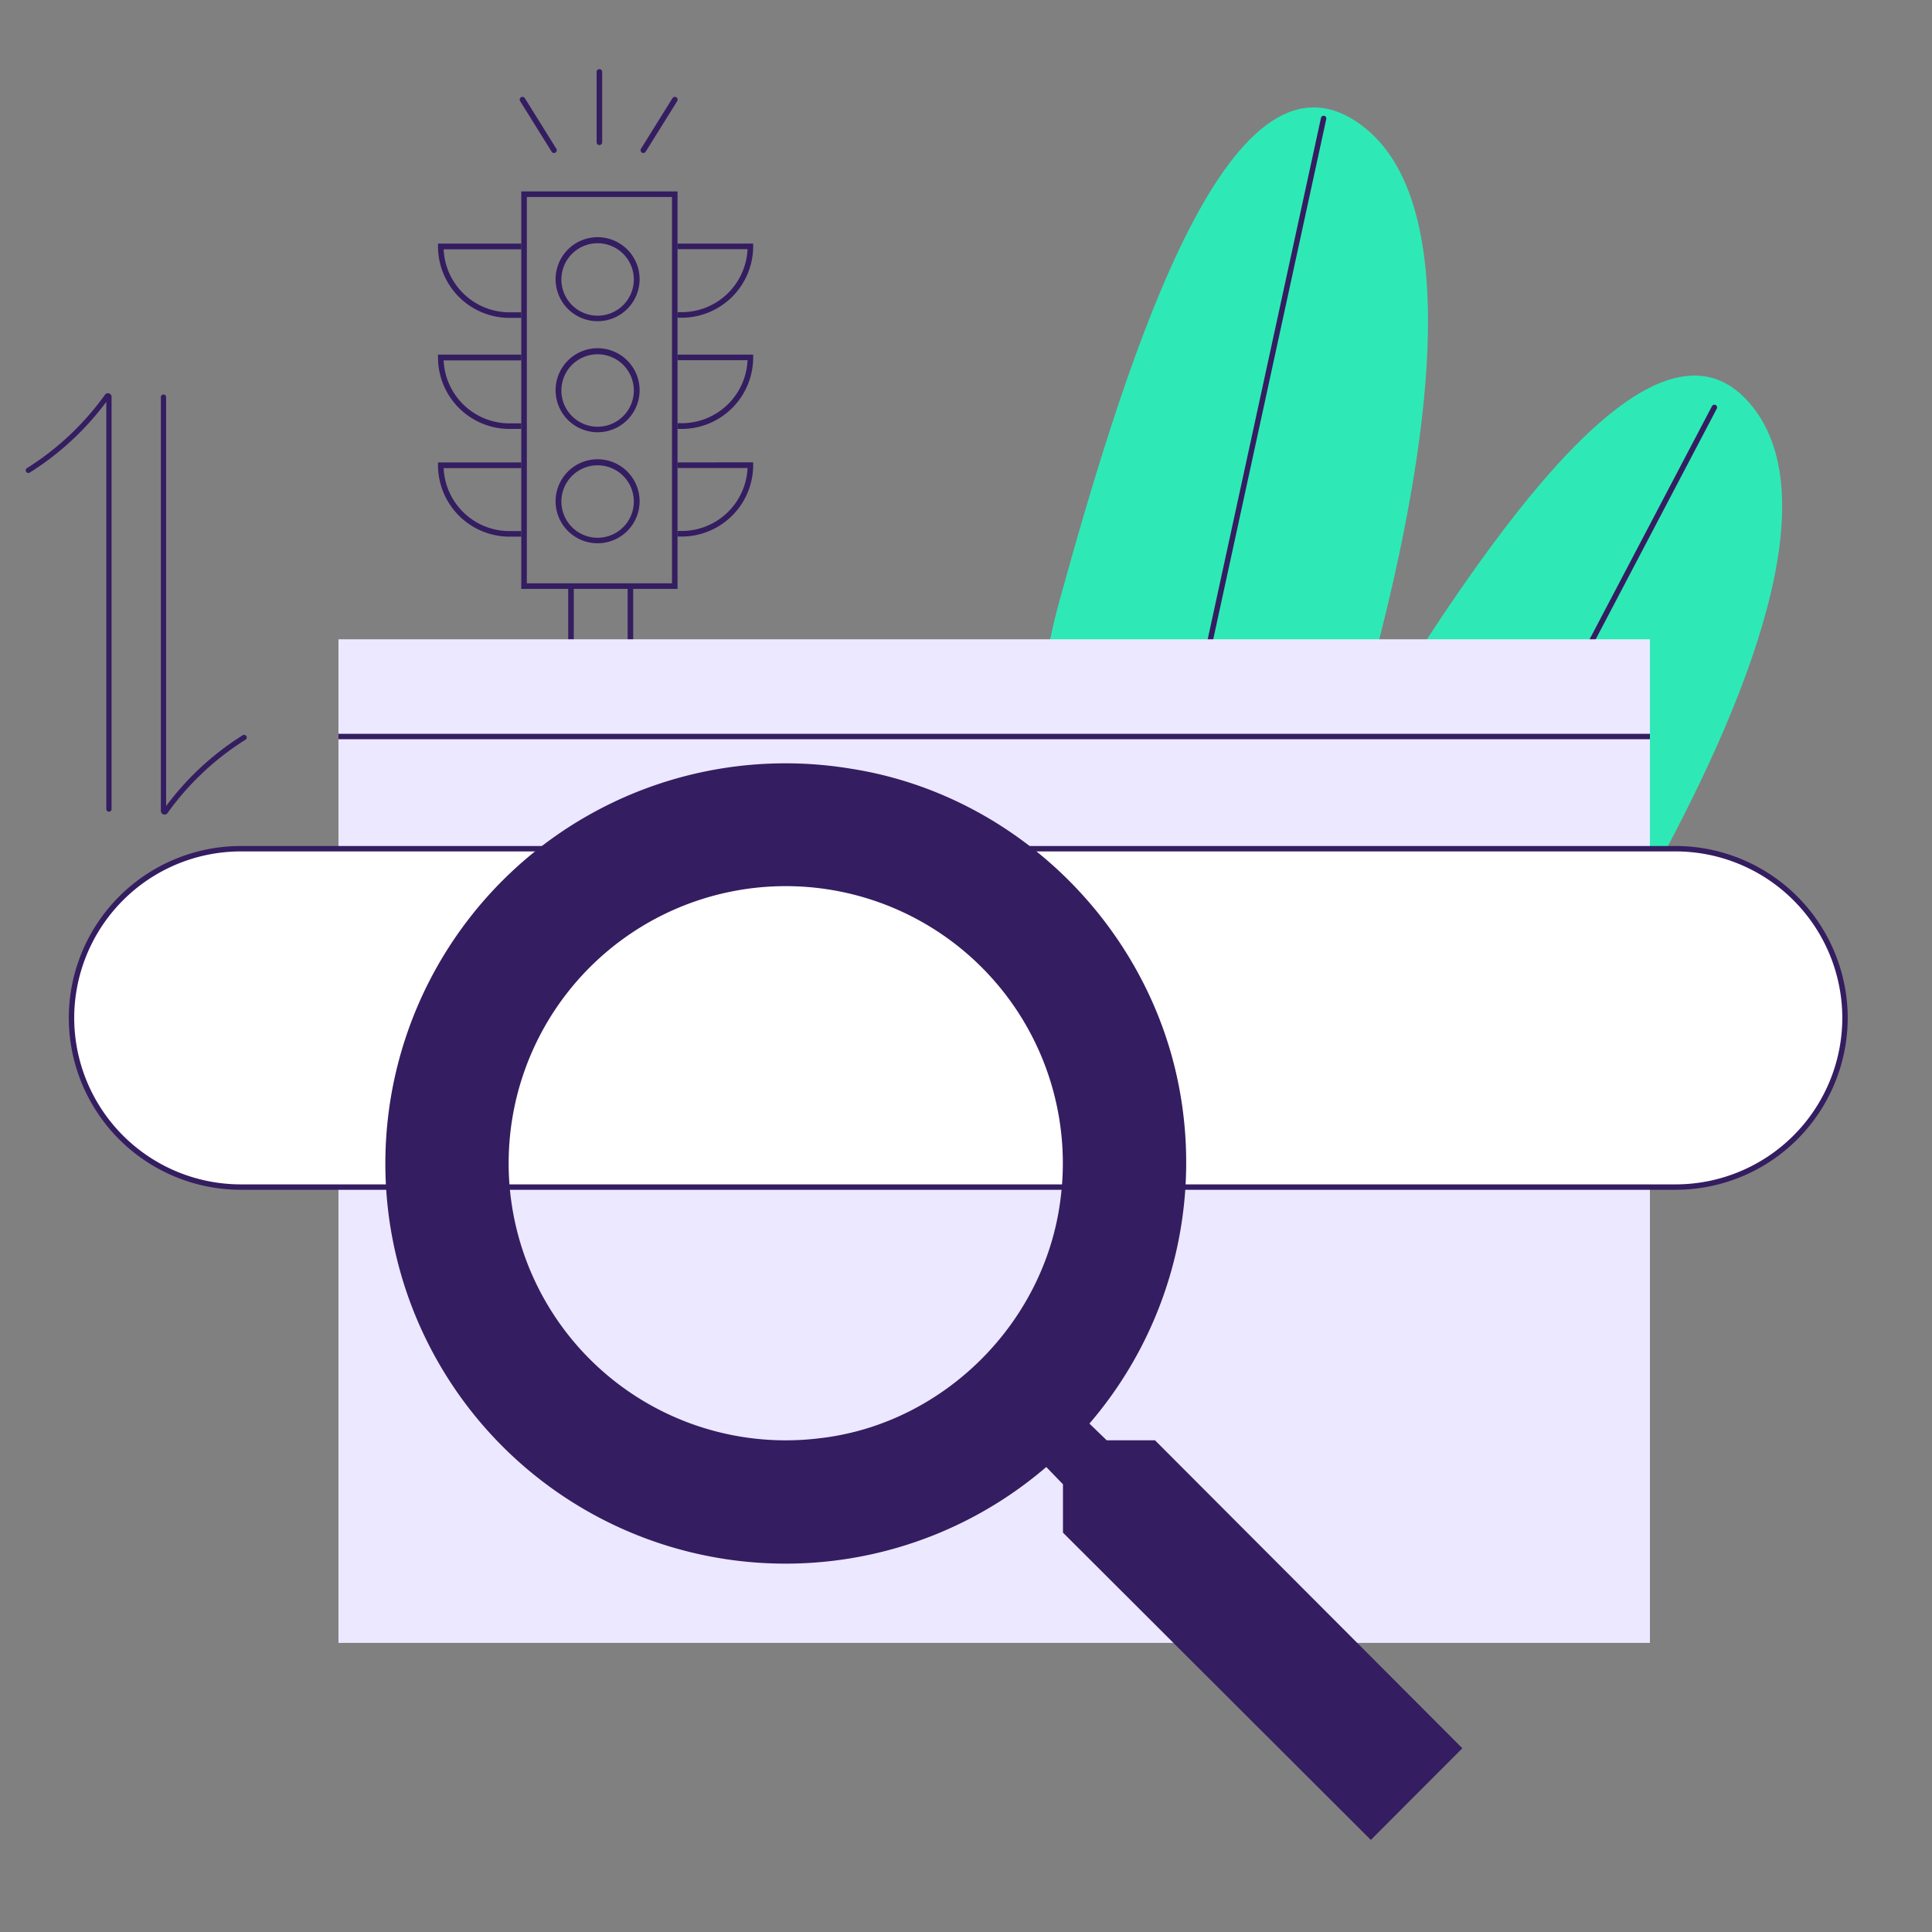
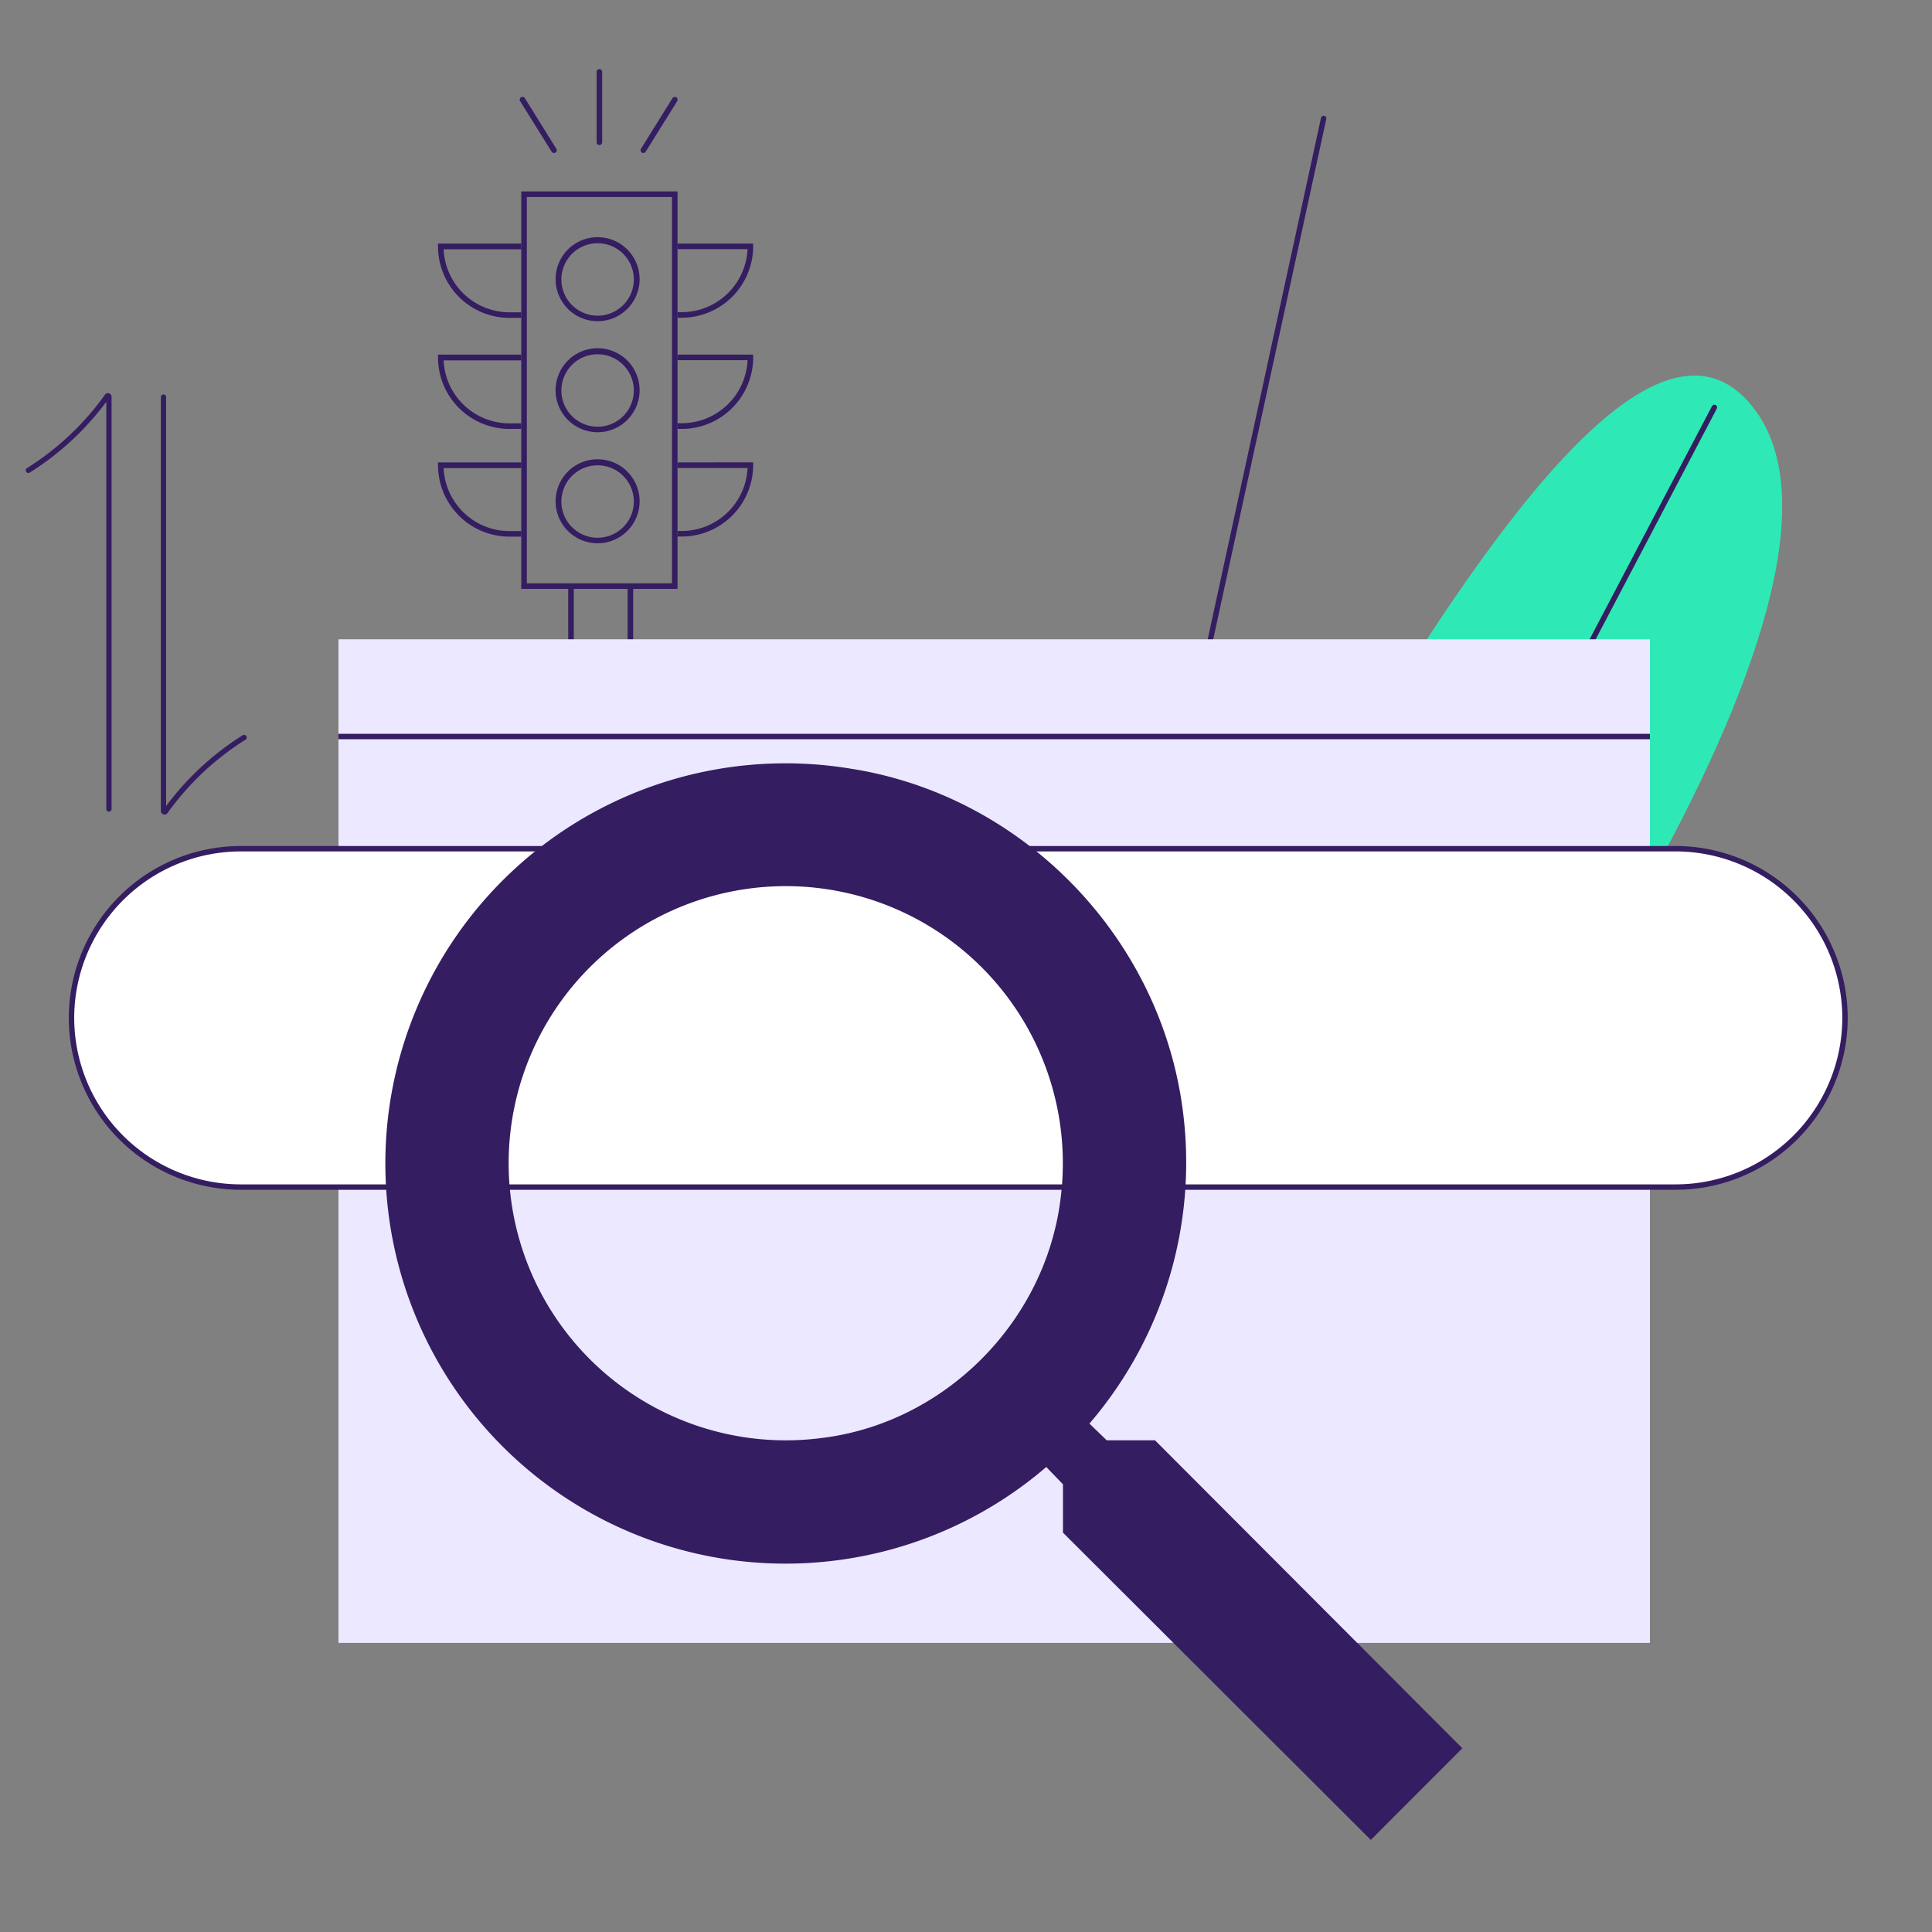
<svg xmlns="http://www.w3.org/2000/svg" id="Layer_1" data-name="Layer 1" viewBox="0 0 368 368">
  <rect x="0" y="0" width="368" height="368" fill="#808080" stroke="none" />
  <defs>
    <style>.cls-1{fill:#341d60;}.cls-2{fill:#2ee9b6;}.cls-2,.cls-4{isolation:isolate;}.cls-3,.cls-6,.cls-7{fill:none;}.cls-3,.cls-5,.cls-6,.cls-7{stroke:#341d60;}.cls-3,.cls-7{stroke-linecap:round;}.cls-3,.cls-5,.cls-6{stroke-miterlimit:10.3;stroke-width:1.03px;}.cls-4{fill:#ece8ff;}.cls-5{fill:#fff;}.cls-7{stroke-miterlimit:10;}</style>
  </defs>
  <path class="cls-1" d="M99.29,46.4H83.43v.53A13.63,13.63,0,0,0,97.05,60.55h2.24V59.49H97.05a12.57,12.57,0,0,1-12.55-12H99.29Zm29.76,0v1.06h13.34a12.57,12.57,0,0,1-12.55,12h-.79v1.06h.79a13.63,13.63,0,0,0,13.62-13.62V46.4Z" />
  <path class="cls-1" d="M99.29,67.55H83.43v.53A13.62,13.62,0,0,0,97.05,81.7h2.24V80.64H97.05a12.56,12.56,0,0,1-12.55-12H99.29Zm29.76,0v1.06h13.34a12.56,12.56,0,0,1-12.55,12h-.79V81.7h.79a13.62,13.62,0,0,0,13.62-13.62v-.53Z" />
  <path class="cls-1" d="M99.29,88.08H83.43v.53a13.63,13.63,0,0,0,13.62,13.61h2.24v-1.06H97.05a12.56,12.56,0,0,1-12.55-12H99.29Zm29.76,0v1.06h13.34a12.56,12.56,0,0,1-12.55,12h-.79v1.06h.79a13.63,13.63,0,0,0,13.62-13.61v-.53Z" />
  <path class="cls-1" d="M99.29,36.46v75.71h29.76V36.46ZM128,111.11H100.35V37.52H128Z" />
  <path class="cls-1" d="M113.83,61.18a8,8,0,1,1,8-8A8,8,0,0,1,113.83,61.18Zm0-14.85a6.9,6.9,0,1,0,6.9,6.9A6.9,6.9,0,0,0,113.83,46.33Z" />
  <path class="cls-1" d="M113.83,82.33a8,8,0,1,1,8-8A8,8,0,0,1,113.83,82.33Zm0-14.85a6.9,6.9,0,1,0,6.9,6.9A6.9,6.9,0,0,0,113.83,67.48Z" />
  <path class="cls-1" d="M113.83,103.48a8,8,0,1,1,8-8A8,8,0,0,1,113.83,103.48Zm0-14.85a6.9,6.9,0,1,0,6.9,6.9A6.9,6.9,0,0,0,113.83,88.63Z" />
  <path class="cls-1" d="M119.55,112.17V123.5h1.06V112.17ZM108.23,123.5h1.06V112.17h-1.06Z" />
  <path class="cls-1" d="M114.17,27.63a.53.53,0,0,1-.53-.53V13.7a.53.53,0,0,1,1.06,0V27.1A.53.53,0,0,1,114.17,27.63Z" />
  <path class="cls-1" d="M122.54,29.14a.58.58,0,0,1-.28-.07.54.54,0,0,1-.17-.73l6-9.64a.54.54,0,0,1,.73-.17.53.53,0,0,1,.17.73l-6,9.63A.51.51,0,0,1,122.54,29.14Z" />
  <path class="cls-1" d="M105.52,29.14a.55.55,0,0,0,.28-.07.53.53,0,0,0,.17-.73l-6-9.64a.53.53,0,0,0-.9.56l6,9.63A.52.52,0,0,0,105.52,29.14Z" />
  <path class="cls-2" d="M254.43,149.72c26.19-43.85,61.05-97,79.9-71.58,27.73,37.6-66,159.59-66,159.59l-27-1.2S228.23,193.56,254.43,149.72Z" />
  <line class="cls-3" x1="260.78" y1="202.88" x2="326.55" y2="77.6" />
-   <path class="cls-2" d="M201.81,114.42c13.6-49.32,33.11-109.71,58-90.2C296.51,53,238.64,195.64,238.64,195.64l-26.3,6S188.22,163.64,201.81,114.42Z" />
  <line class="cls-3" x1="222.09" y1="160.77" x2="252.12" y2="22.56" />
  <rect class="cls-4" x="64.47" y="121.77" width="249.8" height="191.16" />
  <path class="cls-5" d="M319.2,226.11H45.84a32.26,32.26,0,0,1-32.22-32.22h0a32.27,32.27,0,0,1,32.22-32.23H319.2a32.28,32.28,0,0,1,32.23,32.23h0A32.27,32.27,0,0,1,319.2,226.11Z" />
  <path class="cls-1" d="M220,274.34H210.8l-3.29-3.18a76.32,76.32,0,0,0,17.54-61.38c-4.93-32.22-30.8-58.31-62.91-63.35a76.22,76.22,0,1,0,37.15,133l3.18,3.29v9.21l58.64,58.53L278.54,333Zm-63.46-.44A52.78,52.78,0,1,1,202,228.42C199.07,251.87,179.89,271.05,156.55,273.9Z" />
  <line class="cls-6" x1="64.47" y1="140.29" x2="314.27" y2="140.29" />
  <path class="cls-7" d="M5.4,89.59a53.31,53.31,0,0,0,15-14.11.19.19,0,0,1,.35.1v78.53" />
  <path class="cls-7" d="M46.5,140.47a53.2,53.2,0,0,0-15,14.11.2.2,0,0,1-.36-.1V75.64" />
</svg>